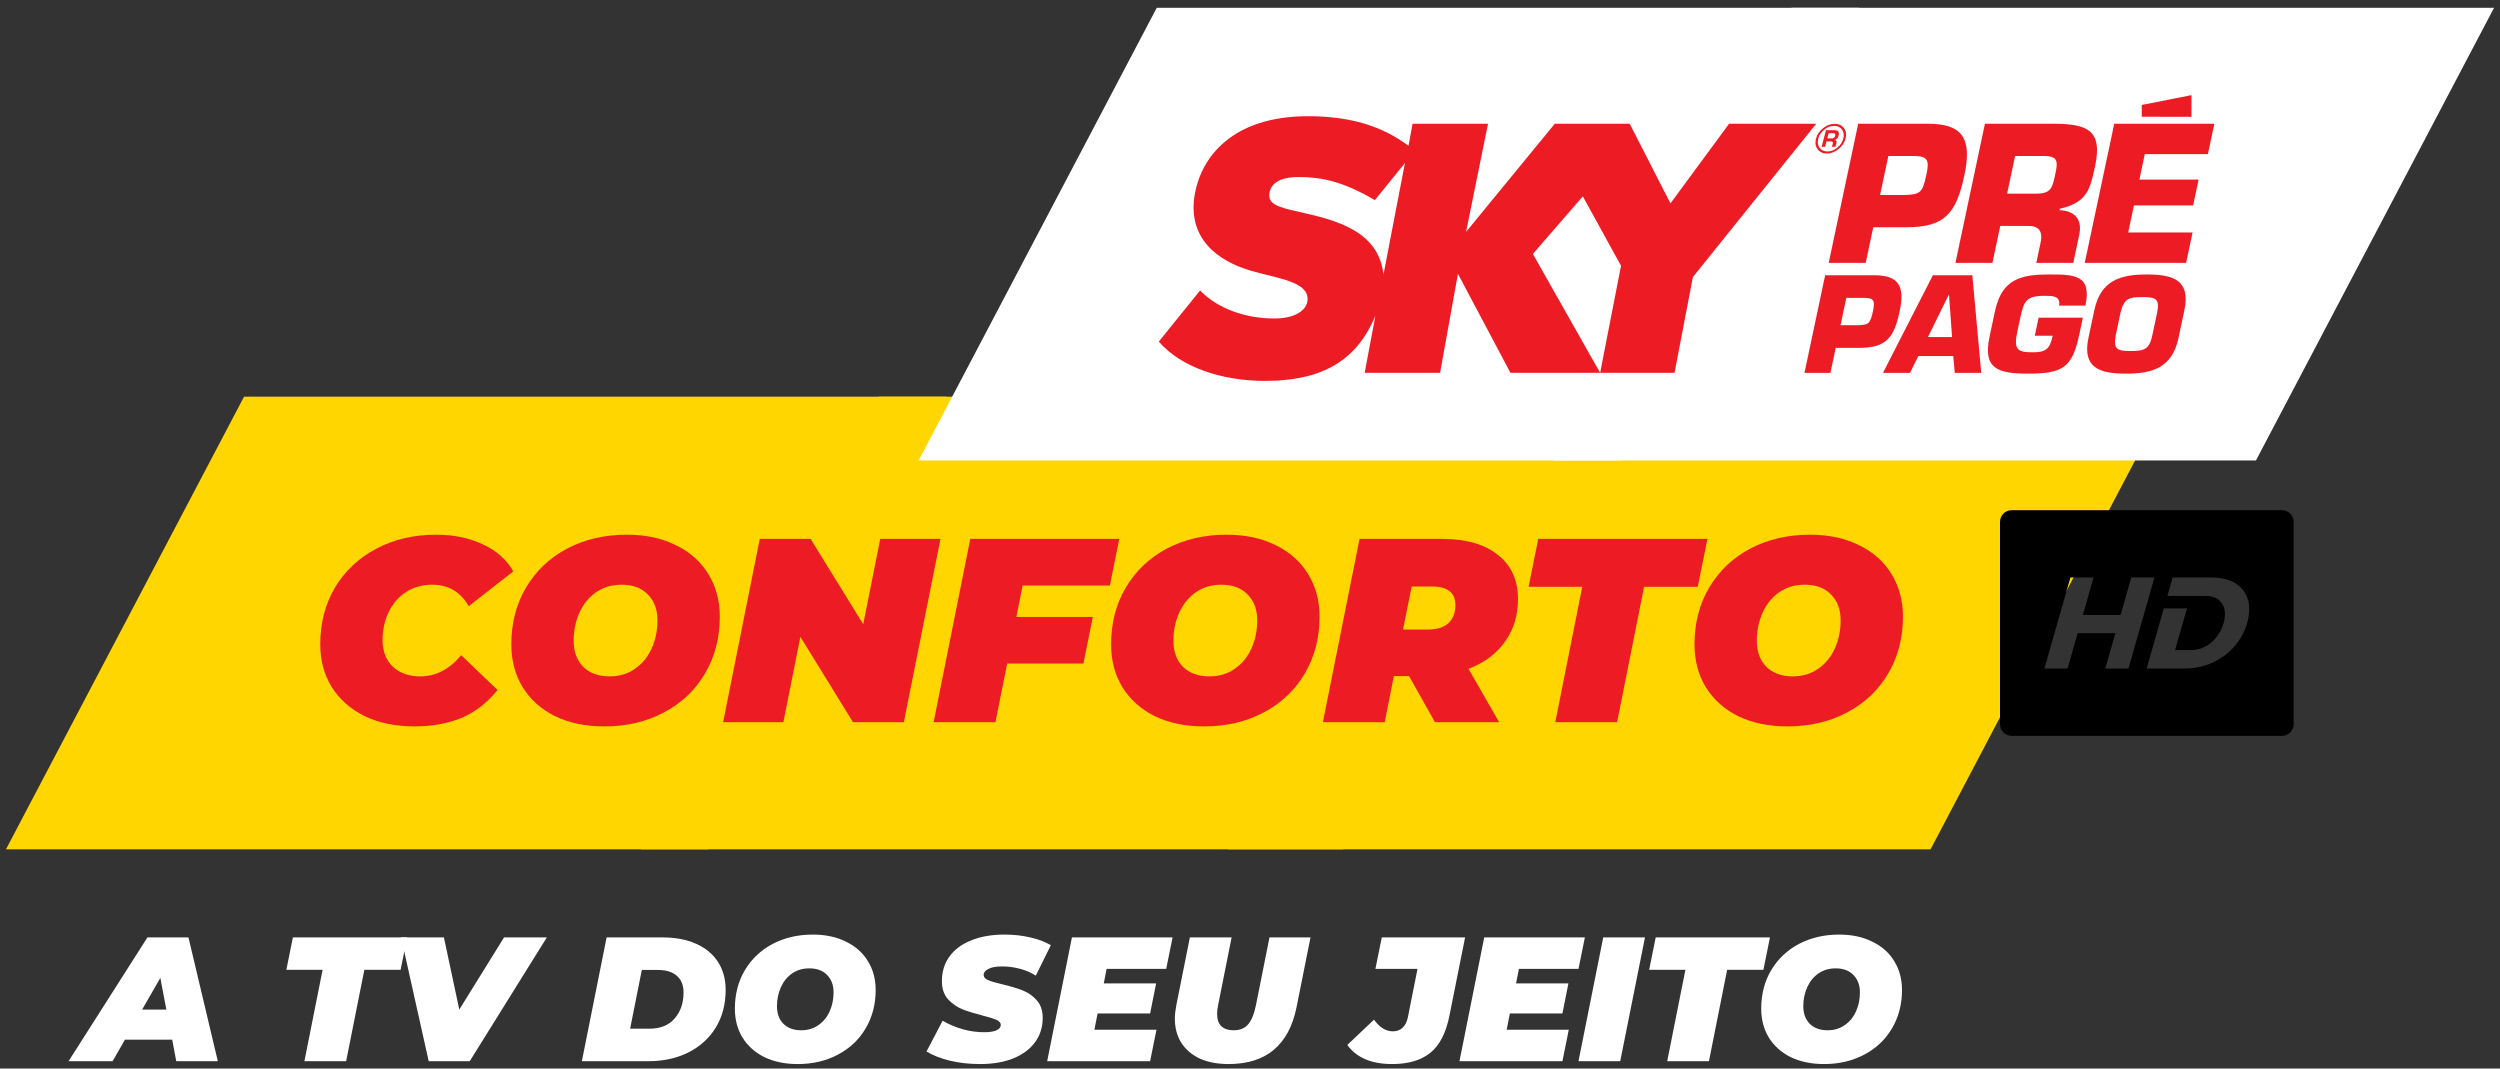
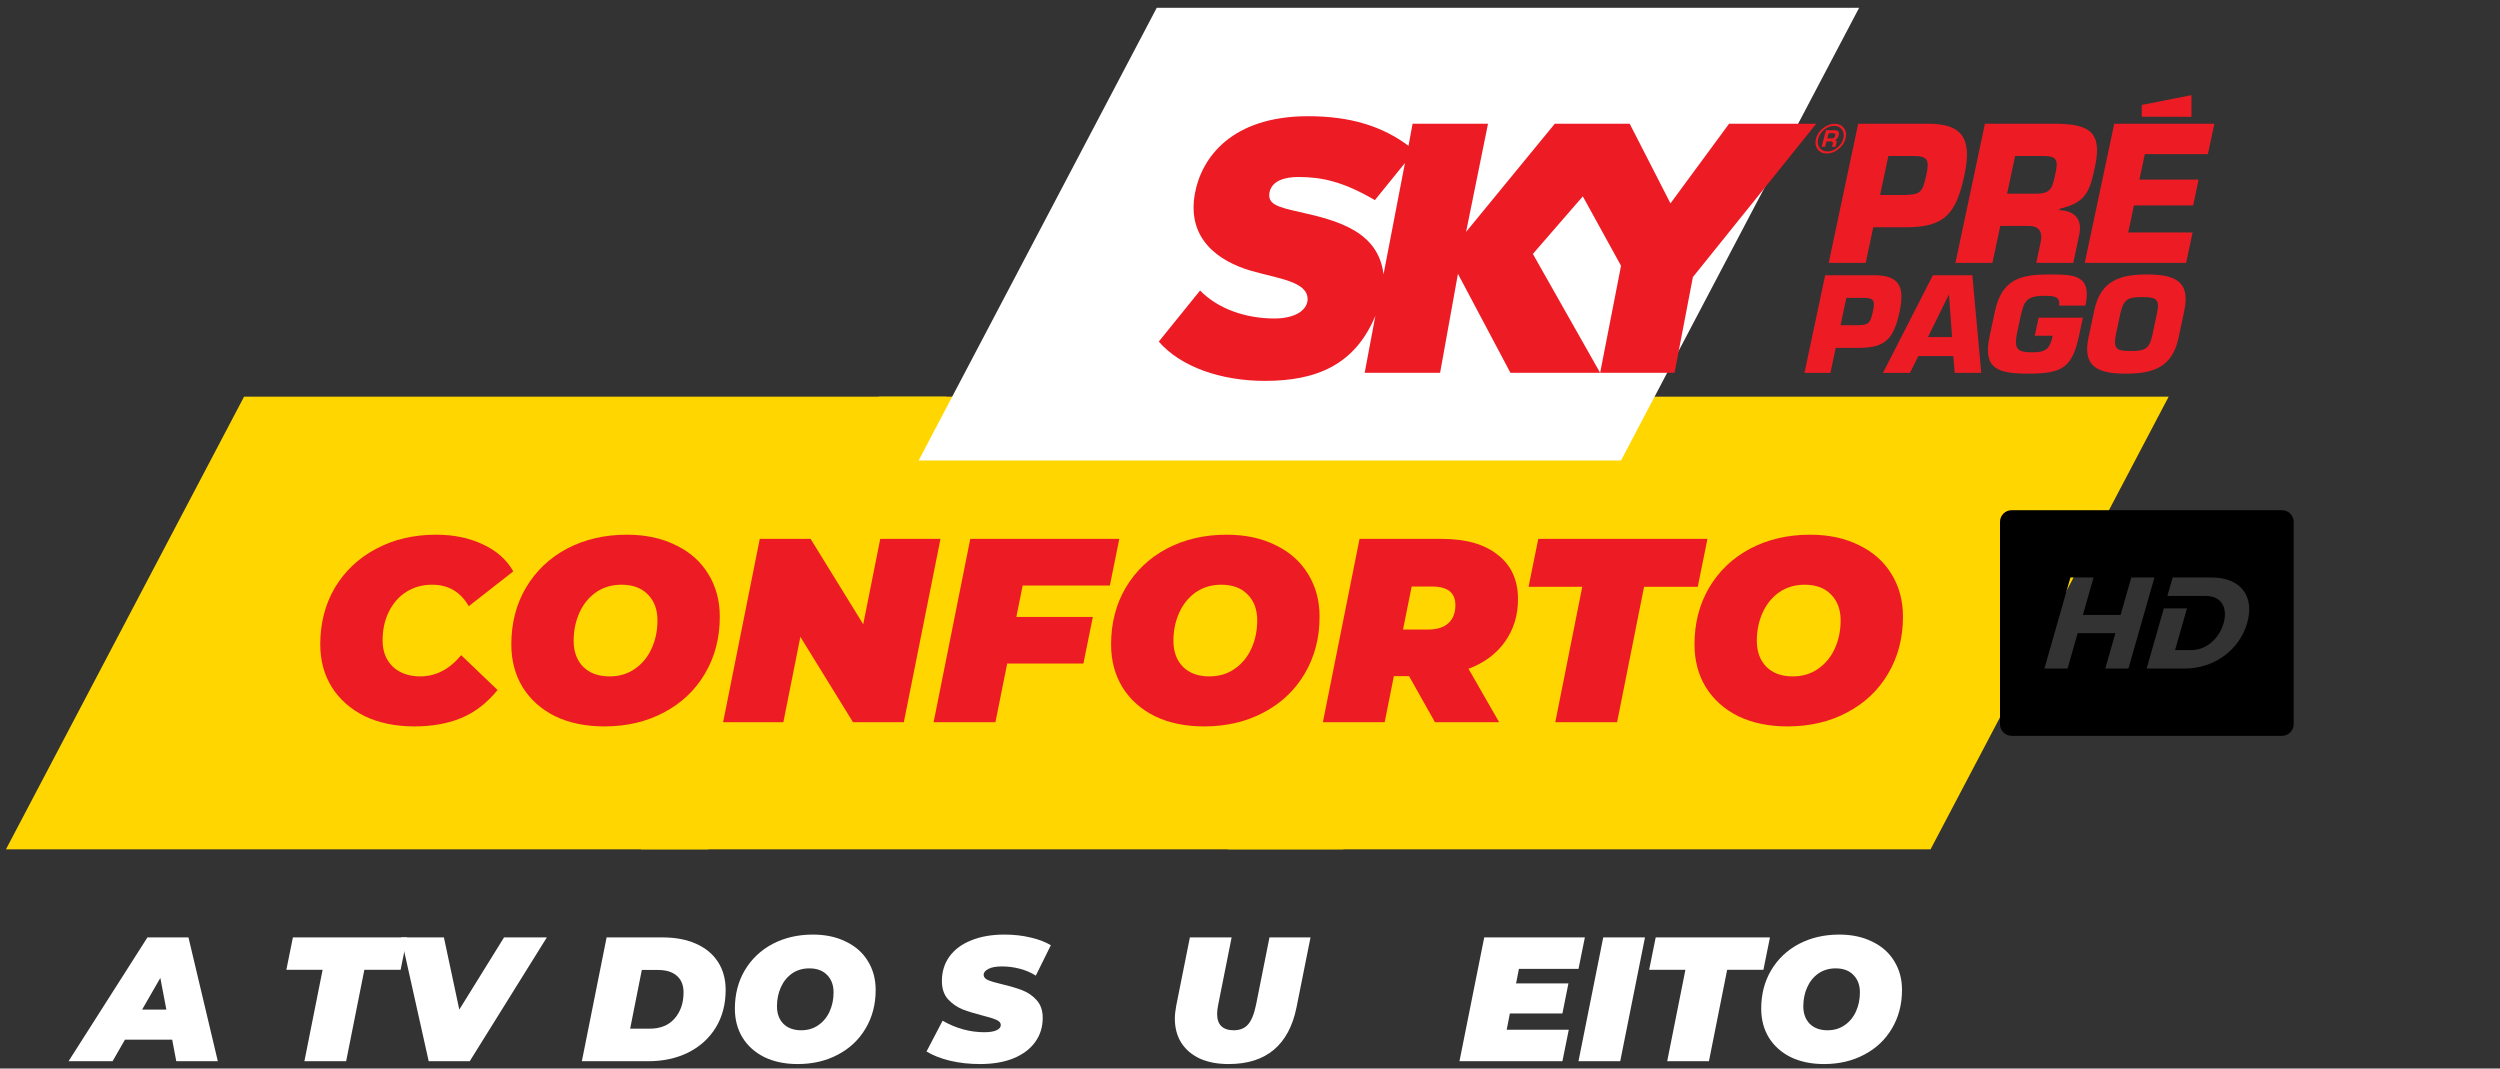
<svg xmlns="http://www.w3.org/2000/svg" width="372" height="159" viewBox="0 0 372 159" fill="none">
  <rect x="0" y="0" width="372" height="159" fill="#333333" stroke="none" />
  <path d="M36.314 59.028H140.829L105.4 126.382H0.886L36.314 59.028Z" fill="#FFD600" />
  <path d="M130.79 59.028H235.305L199.876 126.382H95.362L130.79 59.028Z" fill="#FFD600" />
  <path d="M218.181 59.028H322.695L287.267 126.382H182.752L218.181 59.028Z" fill="#FFD600" />
  <path d="M61.646 108.09C58.866 108.09 56.41 107.584 54.28 106.57C52.176 105.531 50.539 104.089 49.37 102.245C48.227 100.4 47.655 98.282 47.655 95.892C47.655 92.722 48.382 89.904 49.837 87.435C51.318 84.967 53.358 83.045 55.956 81.668C58.58 80.265 61.555 79.563 64.88 79.563C67.504 79.563 69.83 80.044 71.856 81.005C73.883 81.94 75.39 83.278 76.377 85.019L69.752 90.202C68.531 88.072 66.712 87.007 64.296 87.007C62.867 87.007 61.594 87.358 60.477 88.059C59.359 88.76 58.489 89.748 57.865 91.021C57.242 92.268 56.93 93.697 56.93 95.308C56.93 96.918 57.437 98.218 58.45 99.205C59.489 100.166 60.853 100.647 62.542 100.647C64.854 100.647 66.881 99.594 68.621 97.49L74.039 102.673C72.454 104.622 70.648 106.012 68.621 106.843C66.621 107.675 64.296 108.09 61.646 108.09Z" fill="#ED1C24" />
  <path d="M89.919 108.09C87.139 108.09 84.697 107.584 82.593 106.57C80.514 105.531 78.903 104.089 77.76 102.245C76.643 100.4 76.084 98.282 76.084 95.892C76.084 92.722 76.812 89.904 78.267 87.435C79.748 84.941 81.787 83.006 84.385 81.629C87.009 80.252 89.971 79.563 93.271 79.563C96.051 79.563 98.48 80.083 100.558 81.122C102.663 82.135 104.274 83.564 105.391 85.409C106.534 87.254 107.106 89.371 107.106 91.761C107.106 94.931 106.365 97.763 104.884 100.257C103.429 102.725 101.39 104.648 98.766 106.025C96.168 107.402 93.219 108.09 89.919 108.09ZM90.698 100.647C92.153 100.647 93.414 100.27 94.479 99.517C95.57 98.763 96.401 97.75 96.973 96.477C97.544 95.204 97.83 93.814 97.83 92.307C97.83 90.696 97.35 89.41 96.388 88.449C95.453 87.487 94.154 87.007 92.491 87.007C91.036 87.007 89.763 87.383 88.672 88.137C87.607 88.89 86.788 89.904 86.217 91.177C85.645 92.45 85.359 93.84 85.359 95.347C85.359 96.957 85.827 98.243 86.762 99.205C87.724 100.166 89.036 100.647 90.698 100.647Z" fill="#ED1C24" />
  <path d="M139.945 80.187L134.489 107.467H126.929L119.095 94.762L116.562 107.467H107.599L113.055 80.187H120.615L128.448 92.891L130.982 80.187H139.945Z" fill="#ED1C24" />
  <path d="M152.171 87.124L151.235 91.8H162.615L161.212 98.737H149.871L148.118 107.467H138.921L144.377 80.187H166.551L165.148 87.124H152.171Z" fill="#ED1C24" />
  <path d="M179.165 108.09C176.385 108.09 173.943 107.584 171.839 106.57C169.76 105.531 168.149 104.089 167.006 102.245C165.889 100.4 165.33 98.282 165.33 95.892C165.33 92.722 166.058 89.904 167.513 87.435C168.994 84.941 171.033 83.006 173.631 81.629C176.255 80.252 179.217 79.563 182.517 79.563C185.297 79.563 187.726 80.083 189.804 81.122C191.909 82.135 193.52 83.564 194.637 85.409C195.78 87.254 196.352 89.371 196.352 91.761C196.352 94.931 195.611 97.763 194.13 100.257C192.675 102.725 190.636 104.648 188.012 106.025C185.414 107.402 182.465 108.09 179.165 108.09ZM179.945 100.647C181.4 100.647 182.66 100.27 183.725 99.517C184.816 98.763 185.647 97.75 186.219 96.477C186.791 95.204 187.076 93.814 187.076 92.307C187.076 90.696 186.596 89.41 185.634 88.449C184.699 87.487 183.4 87.007 181.737 87.007C180.282 87.007 179.009 87.383 177.918 88.137C176.853 88.89 176.035 89.904 175.463 91.177C174.891 92.45 174.606 93.84 174.606 95.347C174.606 96.957 175.073 98.243 176.009 99.205C176.97 100.166 178.282 100.647 179.945 100.647Z" fill="#ED1C24" />
  <path d="M225.879 89.15C225.879 91.566 225.229 93.684 223.93 95.502C222.657 97.295 220.851 98.633 218.513 99.517L223.073 107.467H213.525L209.666 100.608H207.406L206.042 107.467H196.845L202.301 80.187H214.538C218.123 80.187 220.903 80.979 222.878 82.564C224.878 84.123 225.879 86.318 225.879 89.15ZM216.564 90.046C216.564 88.202 215.421 87.279 213.135 87.279H210.056L208.77 93.671H212.55C213.823 93.671 214.811 93.359 215.512 92.736C216.214 92.086 216.564 91.19 216.564 90.046Z" fill="#ED1C24" />
  <path d="M235.44 87.319H227.451L228.893 80.187H254.069L252.627 87.319H244.638L240.623 107.467H231.426L235.44 87.319Z" fill="#ED1C24" />
  <path d="M265.976 108.09C263.196 108.09 260.753 107.584 258.649 106.57C256.57 105.531 254.96 104.089 253.816 102.245C252.699 100.4 252.141 98.282 252.141 95.892C252.141 92.722 252.868 89.904 254.323 87.435C255.804 84.941 257.844 83.006 260.442 81.629C263.066 80.252 266.028 79.563 269.327 79.563C272.107 79.563 274.536 80.083 276.615 81.122C278.719 82.135 280.33 83.564 281.447 85.409C282.59 87.254 283.162 89.371 283.162 91.761C283.162 94.931 282.422 97.763 280.941 100.257C279.486 102.725 277.446 104.648 274.822 106.025C272.224 107.402 269.275 108.09 265.976 108.09ZM266.755 100.647C268.21 100.647 269.47 100.27 270.535 99.517C271.626 98.763 272.458 97.75 273.029 96.477C273.601 95.204 273.887 93.814 273.887 92.307C273.887 90.696 273.406 89.41 272.445 88.449C271.51 87.487 270.21 87.007 268.548 87.007C267.093 87.007 265.82 87.383 264.728 88.137C263.663 88.89 262.845 89.904 262.273 91.177C261.702 92.45 261.416 93.84 261.416 95.347C261.416 96.957 261.884 98.243 262.819 99.205C263.78 100.166 265.092 100.647 266.755 100.647Z" fill="#ED1C24" />
  <g clip-path="url(#clip0)">
    <path d="M339.561 75.917H299.334C298.376 75.917 297.6 76.694 297.6 77.651V107.758C297.6 108.716 298.376 109.493 299.334 109.493H339.561C340.519 109.493 341.295 108.716 341.295 107.758V77.651C341.295 76.694 340.519 75.917 339.561 75.917ZM313.265 99.479L314.769 94.214H309.157L307.653 99.479H304.208L308.078 85.931H311.524L309.931 91.505H315.543L317.135 85.931H320.581L316.71 99.479H313.265ZM334.381 92.705C333.236 96.711 329.464 99.479 325.11 99.479H319.42L321.977 90.528H325.422L323.65 96.73H326.108C328.218 96.73 330.192 95.105 330.872 92.725C331.557 90.324 330.44 88.679 328.253 88.679H322.505L323.29 85.931H329.116C333.374 85.931 335.53 88.679 334.381 92.705Z" fill="black" />
  </g>
  <path d="M172.124 1.161H276.638L241.21 68.515H136.695L172.124 1.161Z" fill="white" />
-   <path d="M266.6 1.161H371.114L335.686 68.515H231.171L266.6 1.161Z" fill="white" />
  <g clip-path="url(#clip1)">
    <path fill-rule="evenodd" clip-rule="evenodd" d="M204.581 29.779C199.803 26.979 196.62 26.338 193.205 26.338C191.311 26.338 189.187 26.817 188.883 28.739C188.656 30.419 190.173 30.82 193.359 31.541C199.197 32.822 205.111 34.503 205.868 40.825L209.056 24.257L204.581 29.779ZM248.566 30.261L257.286 18.414H270.254L251.902 41.228L249.171 55.476H238.101L241.209 39.546L235.523 29.219L228.091 37.785L238.101 55.476L224.754 55.475L216.941 40.747L214.286 55.475H203.064L204.656 46.991C201.622 54.274 195.936 56.677 188.202 56.677C181.68 56.675 175.688 54.595 172.428 50.831L178.571 43.227C181.224 45.949 185.32 47.39 189.642 47.39C192.675 47.39 194.495 46.19 194.571 44.587C194.647 41.868 190.173 41.467 186.078 40.268C181.452 38.905 176.524 35.624 177.813 28.739C178.798 23.455 183.273 17.292 194.647 17.292C201.018 17.292 205.719 18.813 209.585 21.695L210.191 18.413H221.416L218.153 34.504L231.352 18.413H242.5L248.566 30.261Z" fill="#ED1C24" />
    <path fill-rule="evenodd" clip-rule="evenodd" d="M271.902 20.597H272.563C272.838 20.597 273.009 20.465 273.078 20.204C273.145 19.948 273.053 19.82 272.799 19.82H272.108L271.902 20.597ZM271.055 21.847L271.704 19.376H272.96C273.515 19.376 273.725 19.632 273.591 20.143C273.492 20.515 273.308 20.738 273.035 20.813C273.254 20.87 273.329 21.031 273.258 21.298L273.115 21.847H272.596L272.715 21.39C272.777 21.158 272.687 21.041 272.446 21.041H271.786L271.574 21.847H271.055ZM272.923 18.729C272.408 18.729 271.92 18.914 271.457 19.286C270.994 19.657 270.693 20.105 270.555 20.632C270.417 21.159 270.48 21.608 270.748 21.98C271.014 22.352 271.406 22.538 271.92 22.538C272.435 22.538 272.922 22.352 273.383 21.98C273.843 21.608 274.143 21.159 274.281 20.632C274.419 20.108 274.356 19.66 274.091 19.287C273.826 18.914 273.437 18.729 272.923 18.729ZM273.005 18.424C273.609 18.424 274.067 18.64 274.384 19.071C274.699 19.503 274.777 20.024 274.616 20.632C274.457 21.24 274.105 21.762 273.562 22.194C273.019 22.627 272.446 22.843 271.842 22.843C271.233 22.843 270.77 22.627 270.453 22.195C270.138 21.764 270.059 21.243 270.221 20.632C270.38 20.024 270.732 19.502 271.276 19.071C271.821 18.64 272.396 18.424 273.005 18.424Z" fill="#ED1C24" />
    <path fill-rule="evenodd" clip-rule="evenodd" d="M326.089 17.386L318.695 17.369V15.618L326.089 14.156V17.386Z" fill="#ED1C24" />
    <path fill-rule="evenodd" clip-rule="evenodd" d="M276.516 48.393C278.054 48.335 278.303 48.161 278.701 46.282C279.017 44.791 278.884 44.326 277.378 44.326H274.733L273.87 48.393H276.516ZM268.506 55.482L271.584 40.957H278.865C282.456 40.957 283.484 42.487 282.68 46.282C281.813 50.369 280.611 51.763 276.575 51.763H273.156L272.368 55.482H268.506Z" fill="#ED1C24" />
    <path fill-rule="evenodd" clip-rule="evenodd" d="M290.01 43.861H289.972L286.881 50.155H290.471L290.01 43.861ZM285.451 52.983L284.206 55.48H280.19L287.613 40.957H293.484L294.808 55.482H290.868L290.646 52.983H285.451Z" fill="#ED1C24" />
    <path fill-rule="evenodd" clip-rule="evenodd" d="M306.393 45.469C306.627 43.997 305.369 44.018 304.209 44.018C301.429 44.018 301.171 44.87 300.636 47.212L300.136 49.574C299.589 52.151 300.419 52.422 302.429 52.422C304.398 52.422 305.013 51.977 305.441 49.962H302.776L303.346 47.27H309.931L309.393 49.808C308.354 54.707 306.931 55.598 301.755 55.597C297.197 55.597 295.045 54.823 296.041 50.118L296.838 46.361C297.856 41.558 300.634 40.842 304.882 40.842C308.629 40.842 311.289 40.86 310.312 45.469H306.393Z" fill="#ED1C24" />
    <path fill-rule="evenodd" clip-rule="evenodd" d="M320.277 49.846L320.971 46.573C321.426 44.423 320.757 44.21 318.749 44.21C316.74 44.21 316.038 44.423 315.524 46.573L314.831 49.846C314.43 52.016 315.041 52.229 317.049 52.229C319.057 52.229 319.817 52.016 320.277 49.846ZM310.763 50.273L311.633 46.167C312.581 41.694 315.543 40.842 319.463 40.842C323.383 40.842 325.982 41.694 325.035 46.167L324.165 50.273C323.217 54.746 320.255 55.598 316.335 55.598C312.416 55.598 309.815 54.746 310.763 50.273Z" fill="#ED1C24" />
    <path fill-rule="evenodd" clip-rule="evenodd" d="M283.53 29.013C285.723 28.93 286.078 28.682 286.646 26.003C287.096 23.877 286.907 23.214 284.76 23.214H280.987L279.759 29.013H283.53ZM272.111 39.117L276.501 18.41H286.879C292.001 18.41 293.464 20.592 292.317 26.003C291.083 31.829 289.367 33.817 283.613 33.817H278.74L277.617 39.117H272.111Z" fill="#ED1C24" />
    <path fill-rule="evenodd" clip-rule="evenodd" d="M302.924 28.819C305.292 28.819 305.396 27.937 305.895 25.589C306.286 23.74 305.93 23.215 304.113 23.215L299.846 23.214L298.656 28.819H302.924ZM295.358 18.411H305.985C310.729 18.494 312.853 19.516 311.759 24.678C311.026 28.128 310.599 30.145 306.497 31.055L306.451 31.277C308.691 31.36 309.886 32.602 309.388 34.949L308.505 39.118H302.999L303.614 36.219C303.996 34.673 303.558 33.623 301.906 33.623H297.639L296.474 39.117H290.969L295.358 18.411Z" fill="#ED1C24" />
    <path fill-rule="evenodd" clip-rule="evenodd" d="M318.345 26.722H327.155L326.341 30.559H317.531L316.677 34.59H326.257L325.297 39.119L310.211 39.118L314.601 18.412H329.494V18.414L328.535 22.939H319.146L318.345 26.722Z" fill="#ED1C24" />
  </g>
  <path d="M25.622 154.699H18.595L16.753 157.91H10.199L21.937 139.487H28.043L32.412 157.91H26.227L25.622 154.699ZM24.753 150.225L23.858 145.514L21.148 150.225H24.753Z" fill="white" />
  <path d="M48.005 144.304H42.61L43.583 139.487H60.585L59.611 144.304H54.216L51.505 157.91H45.294L48.005 144.304Z" fill="white" />
  <path d="M81.37 139.487L69.895 157.91H63.79L59.684 139.487H66.053L68.343 150.225L75.001 139.487H81.37Z" fill="white" />
  <path d="M90.264 139.487H98.581C100.511 139.487 102.178 139.803 103.581 140.435C105.003 141.066 106.09 141.97 106.845 143.146C107.599 144.321 107.977 145.707 107.977 147.304C107.977 149.427 107.485 151.296 106.503 152.91C105.52 154.506 104.152 155.743 102.397 156.621C100.66 157.48 98.677 157.91 96.449 157.91H86.58L90.264 139.487ZM96.66 153.068C98.256 153.068 99.493 152.568 100.371 151.567C101.265 150.55 101.713 149.251 101.713 147.672C101.713 146.602 101.379 145.777 100.713 145.198C100.064 144.619 99.116 144.33 97.87 144.33H95.502L93.765 153.068H96.66Z" fill="white" />
  <path d="M118.693 158.331C116.815 158.331 115.166 157.989 113.745 157.305C112.341 156.603 111.253 155.629 110.481 154.384C109.727 153.138 109.35 151.708 109.35 150.094C109.35 147.953 109.841 146.049 110.823 144.383C111.824 142.698 113.201 141.391 114.955 140.461C116.728 139.531 118.728 139.066 120.956 139.066C122.833 139.066 124.474 139.417 125.878 140.119C127.299 140.803 128.387 141.768 129.141 143.014C129.913 144.26 130.299 145.69 130.299 147.304C130.299 149.444 129.799 151.357 128.799 153.041C127.816 154.708 126.439 156.006 124.667 156.936C122.912 157.866 120.921 158.331 118.693 158.331ZM119.219 153.304C120.202 153.304 121.053 153.05 121.772 152.541C122.509 152.032 123.07 151.348 123.456 150.488C123.842 149.629 124.035 148.69 124.035 147.672C124.035 146.585 123.711 145.716 123.062 145.067C122.43 144.418 121.553 144.093 120.43 144.093C119.447 144.093 118.587 144.347 117.85 144.856C117.131 145.365 116.578 146.049 116.192 146.909C115.806 147.769 115.613 148.708 115.613 149.725C115.613 150.813 115.929 151.682 116.561 152.331C117.21 152.98 118.096 153.304 119.219 153.304Z" fill="white" />
  <path d="M145.839 158.331C144.242 158.331 142.742 158.165 141.339 157.831C139.935 157.48 138.777 157.024 137.865 156.463L140.26 151.883C142.242 153.024 144.313 153.594 146.471 153.594C147.26 153.594 147.866 153.497 148.287 153.304C148.708 153.111 148.918 152.848 148.918 152.515C148.918 152.199 148.699 151.945 148.26 151.752C147.839 151.559 147.164 151.348 146.234 151.12C145.006 150.804 143.988 150.488 143.181 150.173C142.374 149.839 141.663 149.339 141.049 148.672C140.453 147.988 140.154 147.093 140.154 145.988C140.154 144.602 140.523 143.391 141.26 142.356C142.014 141.303 143.093 140.496 144.497 139.935C145.9 139.356 147.559 139.066 149.471 139.066C150.84 139.066 152.112 139.207 153.287 139.487C154.48 139.751 155.507 140.137 156.366 140.645L154.129 145.172C153.41 144.716 152.612 144.374 151.734 144.146C150.875 143.918 149.989 143.804 149.076 143.804C148.216 143.804 147.55 143.926 147.076 144.172C146.602 144.418 146.365 144.707 146.365 145.041C146.365 145.374 146.576 145.637 146.997 145.83C147.436 146.023 148.146 146.234 149.129 146.462C150.322 146.742 151.322 147.041 152.129 147.357C152.954 147.672 153.664 148.164 154.261 148.83C154.857 149.497 155.156 150.374 155.156 151.462C155.156 152.831 154.779 154.033 154.024 155.068C153.27 156.103 152.191 156.91 150.787 157.489C149.383 158.051 147.734 158.331 145.839 158.331Z" fill="white" />
-   <path d="M164.663 144.172L164.242 146.33H172.032L171.137 150.804H163.32L162.847 153.226H172.084L171.137 157.91H155.82L159.504 139.487H174.479L173.532 144.172H164.663Z" fill="white" />
  <path d="M182.818 158.331C181.169 158.331 179.739 158.059 178.529 157.515C177.335 156.954 176.414 156.164 175.765 155.147C175.133 154.129 174.818 152.936 174.818 151.567C174.818 151.006 174.888 150.357 175.028 149.62L177.055 139.487H183.266L181.266 149.515C181.16 150.006 181.108 150.453 181.108 150.857C181.108 151.682 181.318 152.296 181.739 152.699C182.16 153.103 182.775 153.304 183.582 153.304C184.494 153.304 185.205 153.015 185.713 152.436C186.222 151.857 186.617 150.883 186.898 149.515L188.898 139.487H195.004L192.925 149.883C192.363 152.673 191.24 154.778 189.556 156.199C187.872 157.621 185.626 158.331 182.818 158.331Z" fill="white" />
-   <path d="M207.162 158.331C204.074 158.331 201.846 157.384 200.478 155.489L204.452 151.725C205.276 152.883 206.215 153.462 207.268 153.462C207.847 153.462 208.32 153.287 208.689 152.936C209.075 152.585 209.338 152.085 209.478 151.436L210.926 144.172H204.662L205.61 139.487H218.006L215.69 151.067C215.181 153.664 214.233 155.524 212.847 156.647C211.461 157.77 209.566 158.331 207.162 158.331Z" fill="white" />
  <path d="M226.012 144.172L225.591 146.33H233.381L232.487 150.804H224.67L224.196 153.226H233.434L232.487 157.91H217.169L220.854 139.487H235.829L234.881 144.172H226.012Z" fill="white" />
  <path d="M238.562 139.487H244.773L241.089 157.91H234.878L238.562 139.487Z" fill="white" />
  <path d="M250.79 144.304H245.395L246.368 139.487H263.37L262.396 144.304H257.001L254.29 157.91H248.079L250.79 144.304Z" fill="white" />
  <path d="M271.411 158.331C269.534 158.331 267.885 157.989 266.463 157.305C265.06 156.603 263.972 155.629 263.2 154.384C262.445 153.138 262.068 151.708 262.068 150.094C262.068 147.953 262.559 146.049 263.542 144.383C264.542 142.698 265.919 141.391 267.674 140.461C269.446 139.531 271.446 139.066 273.675 139.066C275.552 139.066 277.192 139.417 278.596 140.119C280.017 140.803 281.105 141.768 281.86 143.014C282.632 144.26 283.018 145.69 283.018 147.304C283.018 149.444 282.518 151.357 281.517 153.041C280.535 154.708 279.158 156.006 277.385 156.936C275.631 157.866 273.639 158.331 271.411 158.331ZM271.938 153.304C272.92 153.304 273.771 153.05 274.49 152.541C275.227 152.032 275.789 151.348 276.175 150.488C276.561 149.629 276.754 148.69 276.754 147.672C276.754 146.585 276.429 145.716 275.78 145.067C275.148 144.418 274.271 144.093 273.148 144.093C272.166 144.093 271.306 144.347 270.569 144.856C269.85 145.365 269.297 146.049 268.911 146.909C268.525 147.769 268.332 148.708 268.332 149.725C268.332 150.813 268.648 151.682 269.279 152.331C269.929 152.98 270.815 153.304 271.938 153.304Z" fill="white" />
  <defs>
    <clipPath id="clip0">
      <rect width="43.695" height="43.695" fill="white" transform="translate(297.6 70.857)" />
    </clipPath>
    <clipPath id="clip1">
      <rect width="157.067" height="42.514" fill="white" transform="translate(172.419 14.171)" />
    </clipPath>
  </defs>
</svg>